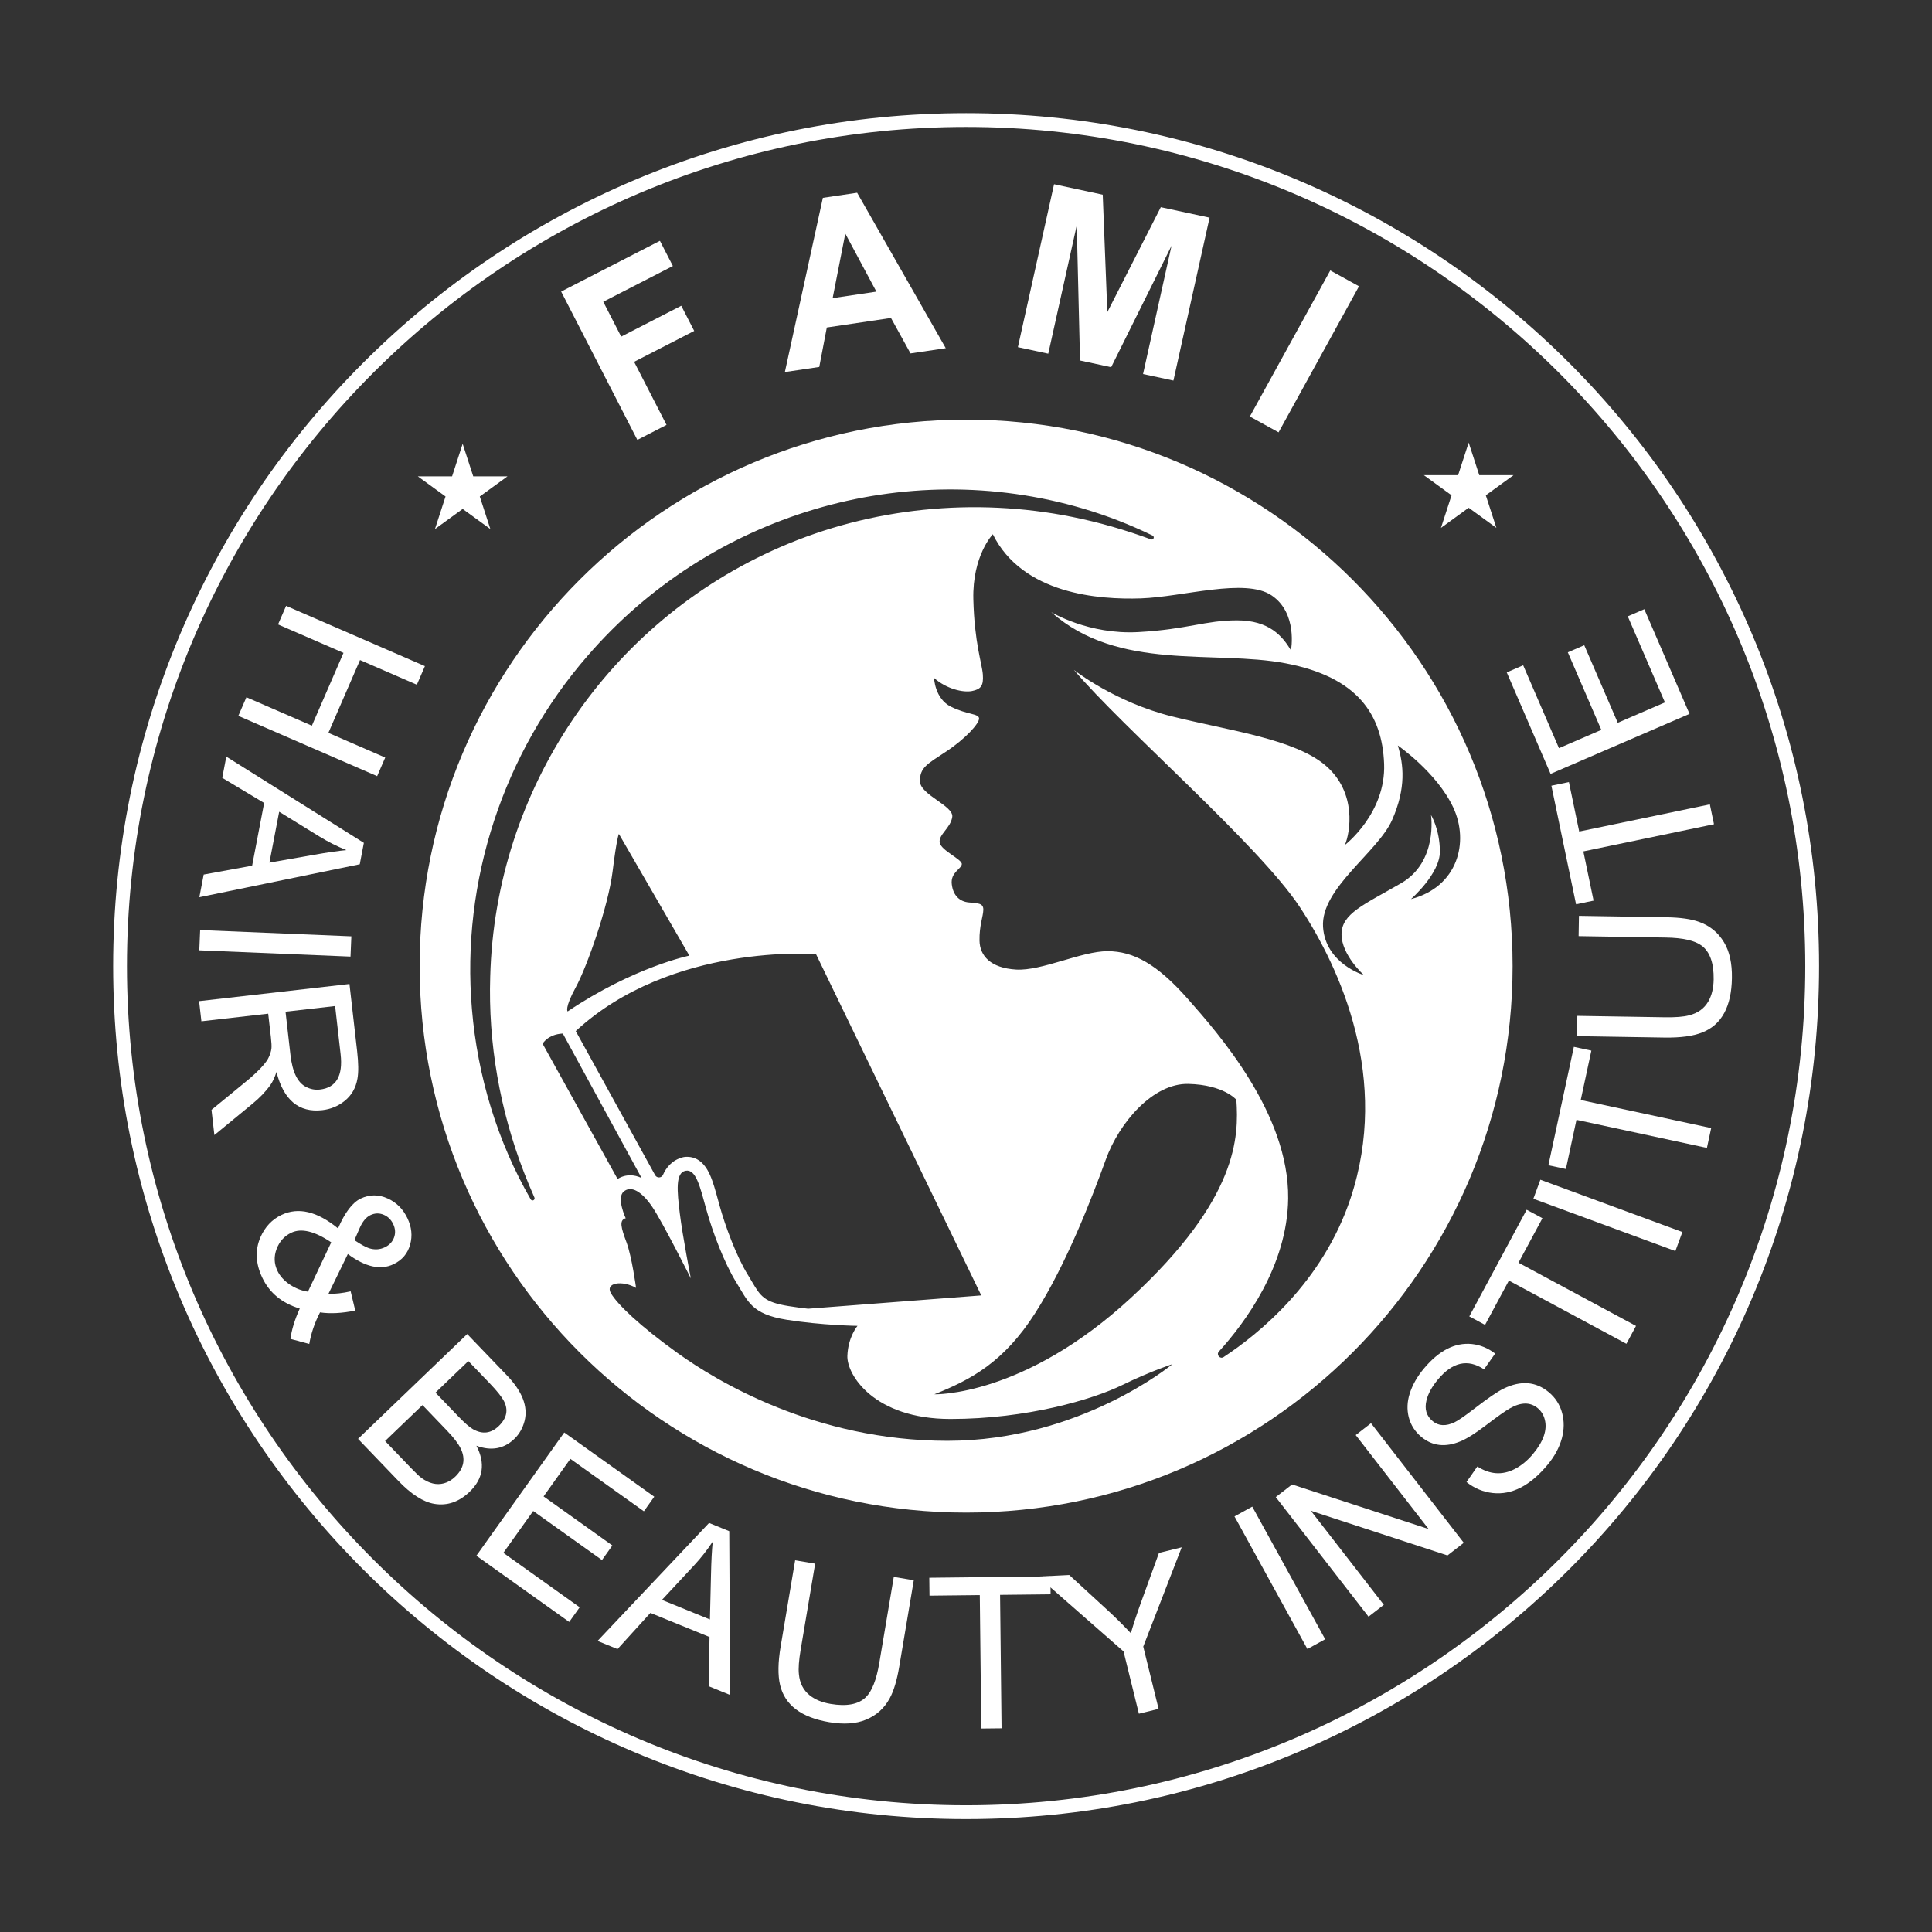
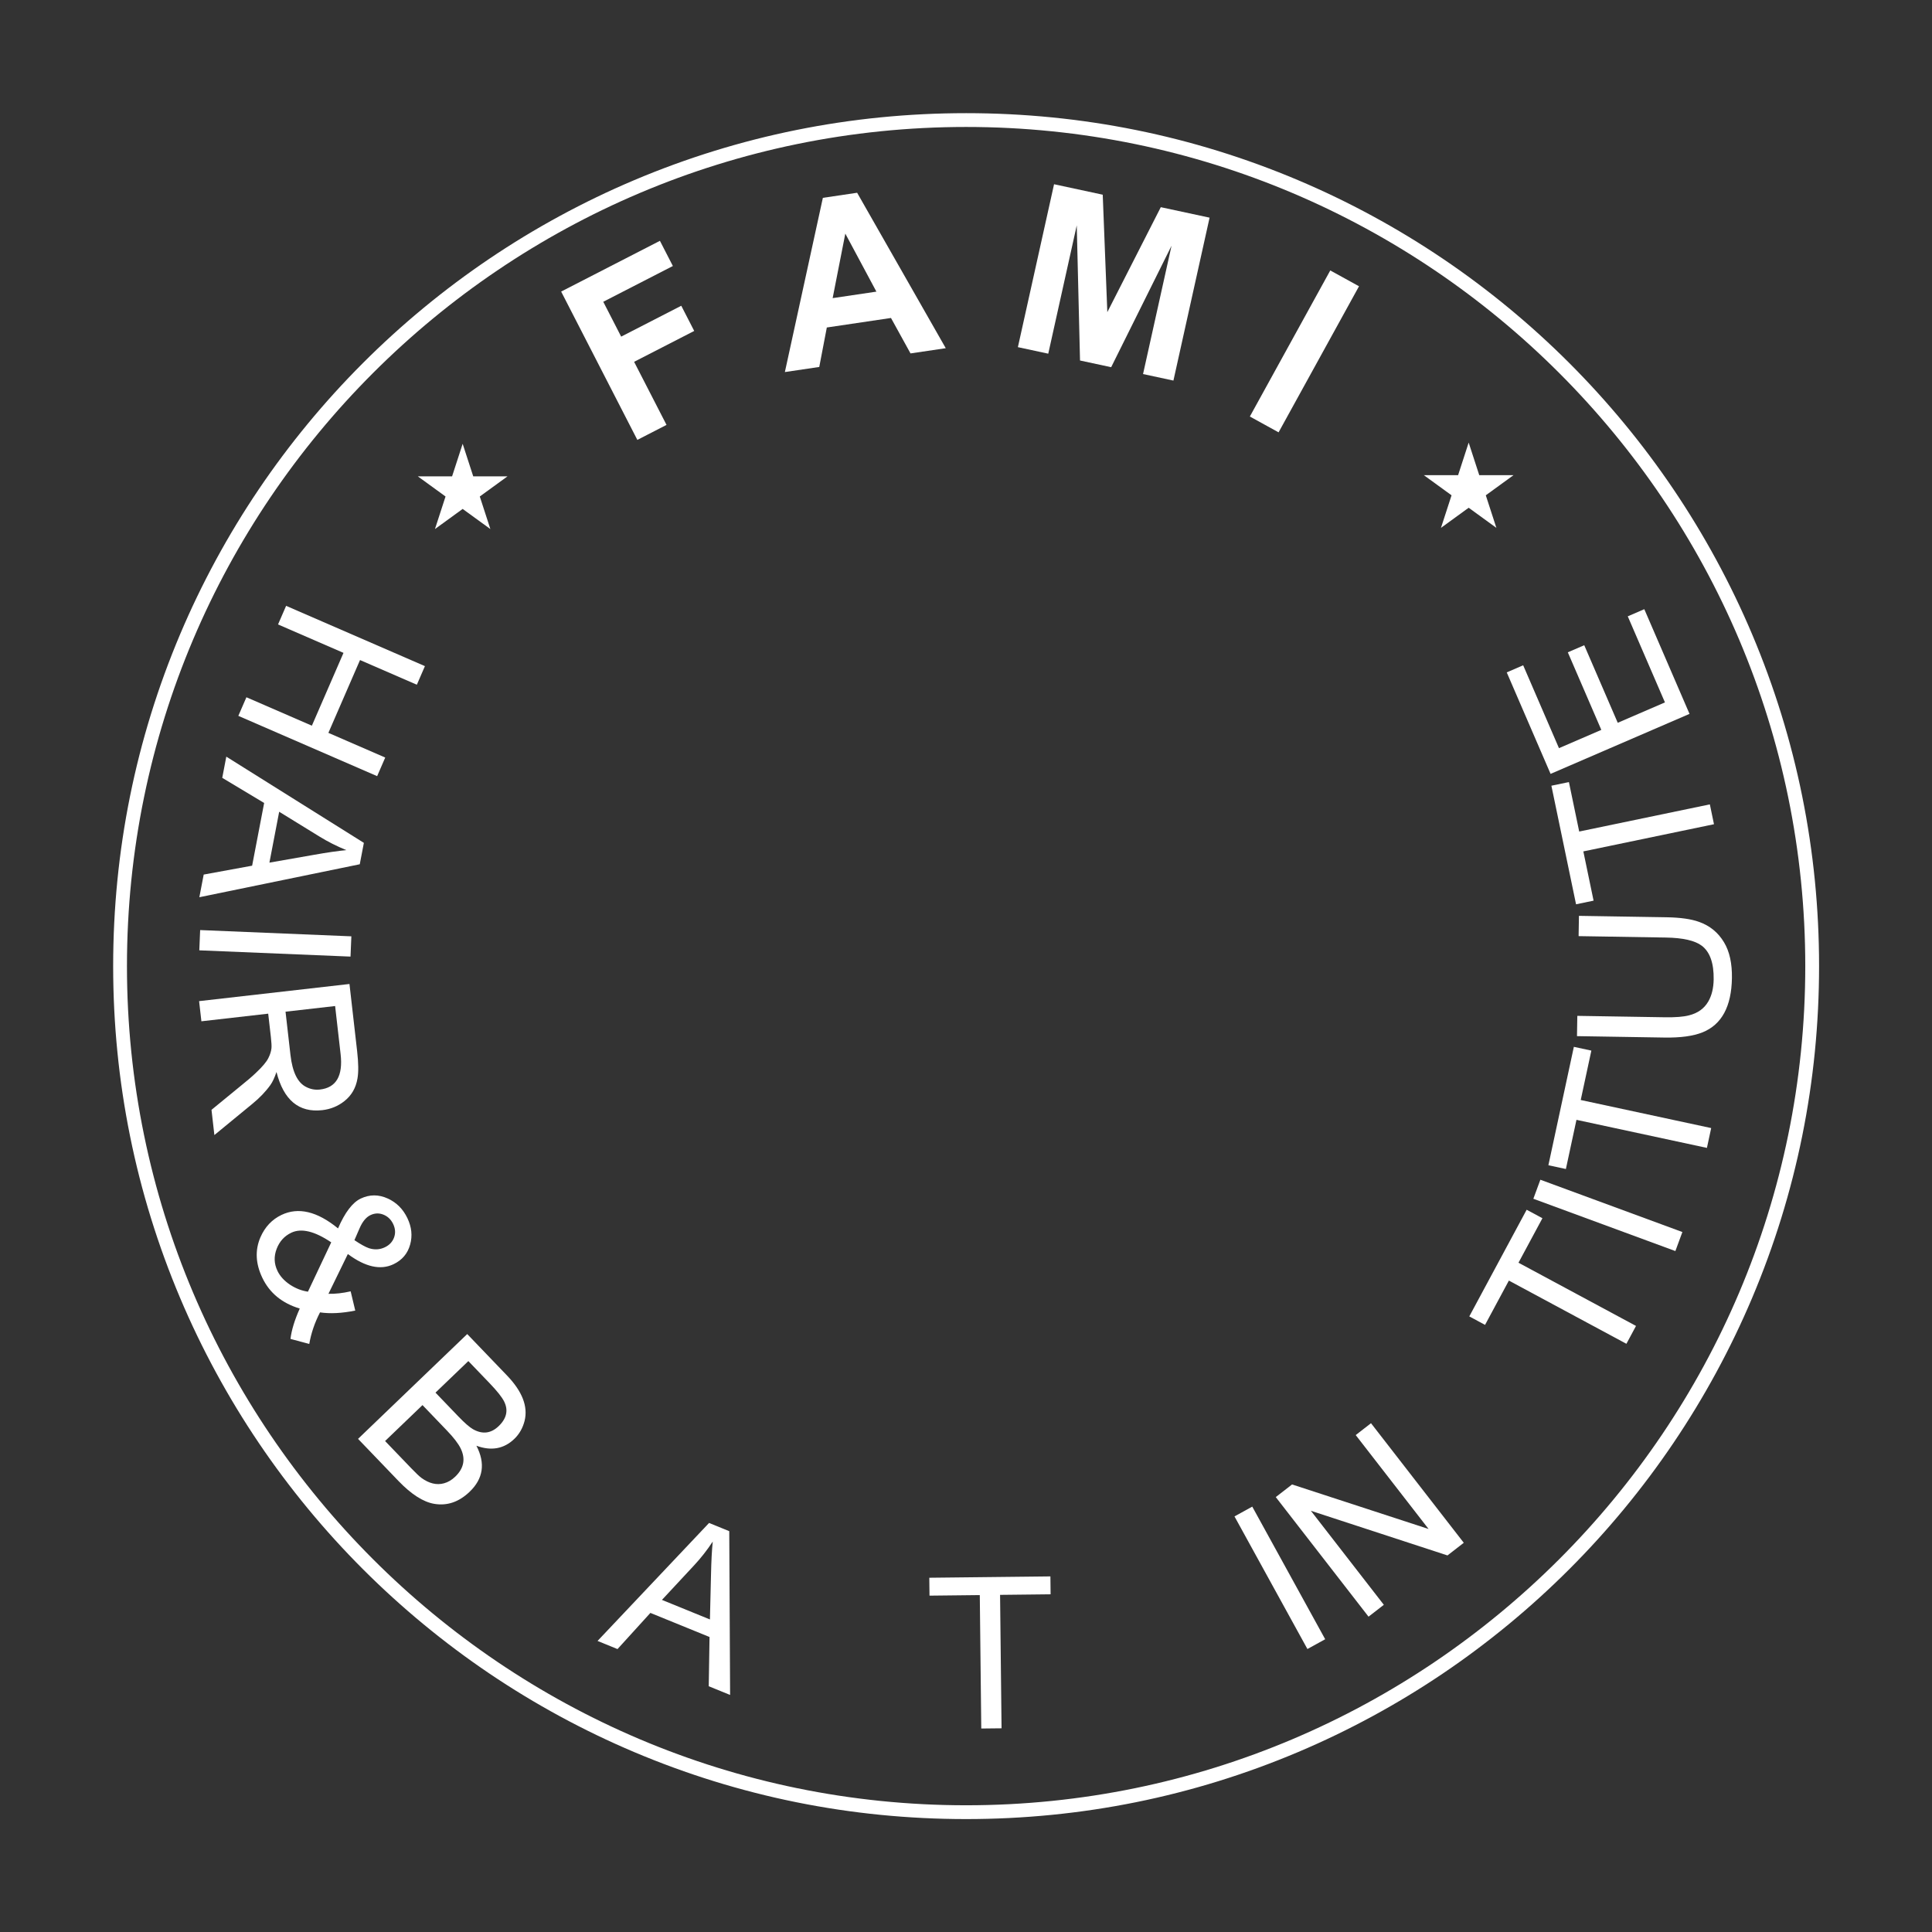
<svg xmlns="http://www.w3.org/2000/svg" width="2800" height="2800" viewBox="0 0 2800 2800" fill="none">
  <rect x="0" y="0" width="2800" height="2800" fill="#333333" stroke="none" />
-   <path d="M1400.17 608.17C962.76 608.17 608.17 962.76 608.17 1400.17C608.17 1837.58 962.76 2192.17 1400.17 2192.17C1837.58 2192.17 2192.17 1837.58 2192.17 1400.17C2192.17 962.76 1837.58 608.17 1400.17 608.17ZM772.97 1739.53C771.55 1740.14 769.91 1739.55 769.17 1738.23C720.78 1654.29 692.07 1559.21 683.98 1462.74C668 1277.31 729.58 1090.44 851.88 950.13C1028.76 745.73 1310.54 660.45 1570.2 737.22C1604.63 747.44 1638.21 760.44 1670.44 776.19C1671.93 776.92 1672.54 778.71 1671.82 780.2C1671.14 781.6 1669.52 782.23 1668.1 781.71C1630.81 767.93 1592.46 756.86 1553.53 749.06C1412.2 720.71 1262.6 735.47 1130.59 793.03C881.97 900.92 717.62 1144.41 710.47 1415.37C707.41 1511.72 724.49 1608.78 759.23 1698.71L764.17 1711.02L766.64 1717.19L769.27 1723.28L774.51 1735.51C775.22 1737.04 774.52 1738.87 772.97 1739.53ZM1171.15 1896.7C1161.98 1895.67 1152.5 1894.42 1143.08 1892.91C1107.32 1887.19 1102.21 1878.52 1089.84 1857.58C1088.01 1854.47 1086.11 1851.26 1083.98 1847.82C1067.46 1821.19 1051.13 1777.15 1042.94 1747.51C1042.29 1745.13 1041.65 1742.78 1041.02 1740.48C1036.96 1725.62 1033.45 1712.78 1028.84 1702.53C1021.08 1685.29 1009.96 1676.55 995.79 1676.55C993.94 1676.55 992.03 1676.59 990.2 1677.05C973.55 1681.19 965.1 1692.95 960.88 1702.58C958.75 1707.44 952 1707.78 949.44 1703.13L834.39 1494.28C973.28 1366.11 1182.63 1382.79 1182.63 1382.79L1422.13 1877.43L1171.15 1896.7ZM1500.09 1903.3C1545.37 1832.49 1583.15 1734.45 1602.56 1680.66C1621.96 1626.87 1671.07 1569.6 1722.39 1570.87C1773.71 1572.15 1791.83 1593.85 1791.83 1593.85C1795.41 1646.96 1794.9 1736.83 1639.15 1880.83C1483.41 2024.83 1354.05 2020.74 1354.05 2020.74C1407.15 1999.64 1454.81 1974.11 1500.09 1903.3ZM822.64 1465.85C822.64 1465.85 817.71 1461.6 834.39 1430.96C851.07 1400.32 881.62 1313 887.75 1263.47C893.88 1213.94 896.94 1208.57 896.94 1208.57L999.07 1385C999.07 1385 918.98 1401.17 822.64 1465.85ZM786.39 1512.66C786.39 1512.66 793.75 1499 815.66 1497.85L929.81 1707.22C924.34 1704.64 918.81 1703.35 913.24 1703.35C906.72 1703.35 900.51 1705.18 895.02 1708.69L786.39 1512.66ZM1373.11 2088.15C1180.6 2088.15 1037.79 2001 982.3 1961.17C926.81 1921.34 894.9 1890.4 885.58 1874.57C876.26 1858.74 902.05 1855.17 921.83 1866.53C921.83 1866.53 915.75 1821.26 907.92 1800.32C900.09 1779.38 896.94 1768.15 906.81 1765.6C906.81 1765.6 893.11 1736.32 903.83 1727C914.56 1717.68 930 1726.62 945.2 1748.96C960.39 1771.3 1001.2 1852.74 1001.2 1852.74C1001.2 1852.74 989.11 1790.62 985.2 1758.45C981.28 1726.28 978.64 1699.43 993.71 1696.74C1008.77 1694.06 1014.64 1720.15 1023.66 1752.83C1032.68 1785.51 1049.88 1830.79 1066.98 1858.36C1084.09 1885.94 1088.85 1904.49 1139.92 1912.66C1190.98 1920.83 1242.77 1921.55 1242.77 1921.55C1242.77 1921.55 1229.11 1937.51 1228.09 1964.91C1227.07 1992.32 1266.56 2056.49 1377.54 2056.49C1488.51 2056.49 1583.75 2028.15 1626.13 2007.47C1668.51 1986.79 1699.15 1977.08 1699.15 1977.08C1699.15 1977.08 1565.62 2088.15 1373.11 2088.15ZM1957.28 1736.87C1916.93 1858.12 1824.7 1932.96 1773.36 1966.77C1768.14 1970.21 1762.3 1963.39 1766.51 1958.76C1804.44 1916.96 1865.84 1834.37 1866.9 1736.87C1868.23 1613.82 1765.54 1497.6 1721.37 1447.55C1677.2 1397.51 1642.9 1378.53 1605.11 1378.53C1567.32 1378.53 1509.83 1407.34 1472.68 1405.17C1435.54 1403 1419.96 1385.13 1419.58 1363.17C1419.2 1341.21 1424.85 1328.49 1425.11 1318.62C1425.37 1308.74 1417.02 1309.04 1404.11 1307.89C1391.2 1306.74 1381.28 1298.32 1379.37 1281.34C1377.45 1264.36 1393.15 1259.51 1393.92 1252.49C1394.68 1245.47 1363.75 1232.66 1361.88 1221.08C1360 1209.51 1377.71 1200.15 1380.09 1183.98C1382.47 1167.81 1333.45 1151.98 1333.28 1132.23C1333.11 1112.49 1343.49 1107.47 1371.2 1089.21C1398.9 1070.96 1419.32 1048.49 1418.94 1041.21C1418.56 1033.94 1401.83 1035.98 1378.22 1024.23C1354.6 1012.49 1353.71 982.49 1353.71 982.49C1371.32 998.32 1395.66 1004.06 1408.6 1001.51C1421.54 998.96 1425.58 993.85 1424.43 977.77C1423.28 961.68 1412.17 931.81 1410.64 868.49C1409.11 805.17 1438.85 774.28 1438.85 774.28C1482.13 861.26 1592.68 869.26 1653.45 867.21C1714.22 865.17 1804.6 837.08 1842.9 862.87C1881.2 888.66 1870.98 942.45 1870.98 942.45C1858.39 921.68 1839.32 899.04 1792.85 899.04C1746.39 899.04 1722.05 911.98 1649.88 916.06C1577.71 920.15 1523.58 887.13 1523.58 887.13C1620.6 973.6 1759.49 941.6 1863.32 961.34C1967.15 981.08 2003.24 1035.21 2005.96 1107.04C2008.66 1178.32 1950.02 1223.96 1949.12 1224.65C1956.77 1206.77 1966.8 1149.25 1921.88 1110.11C1876.94 1070.96 1781.96 1059.04 1698.56 1038.28C1616.45 1017.83 1558.26 972.32 1556.47 970.91C1626.97 1054.67 1824.01 1224.16 1883.75 1314.53C1943.49 1404.91 2014.73 1564.23 1957.28 1736.87ZM2044.85 1303.04C2044.85 1303.04 2086.98 1266.36 2086.81 1234.02C2086.64 1201.68 2073.88 1181.08 2073.88 1181.08C2073.88 1181.08 2084.43 1248.91 2030.56 1280.06C1976.68 1311.21 1944.26 1323.98 1944.26 1354.11C1944.26 1384.23 1976.68 1413.21 1976.68 1413.21C1976.68 1413.21 1920.87 1396.62 1917.45 1343.3C1913.88 1287.64 1996.85 1235.13 2017.54 1188.4C2038.22 1141.68 2034.13 1107.72 2025.83 1080.4C2025.83 1080.4 2082.22 1119.3 2106.05 1170.02C2129.88 1220.74 2112.26 1285.68 2044.85 1303.04Z" fill="white" />
  <path d="M1006.1 479.63L987.35 443.12L900.25 487.87L874.29 437.35L975.17 385.52L956.41 349.02L813.26 422.57L923.69 637.53L965.98 615.8L919 524.38L1006.1 479.63Z" fill="white" />
  <path d="M1242.22 279.359L1192.56 286.729L1137.5 539.209L1187.34 531.819L1198.29 474.629L1291.28 460.829L1319.59 512.199L1370.67 504.629L1242.22 279.359ZM1206.74 432.069L1225.09 338.579L1270.14 422.659L1206.74 432.069Z" fill="white" />
  <path d="M1682.31 300.26L1604.82 452.39L1598.16 282.17L1527.62 267.01L1475.2 503.12L1519.22 512.58L1560.51 326.6L1565.25 522.47L1610.39 532.17L1697.88 356.12L1656.59 542.1L1700.61 551.56L1753.02 315.45L1682.31 300.26Z" fill="white" />
  <path d="M1927.93 391.95L1811.38 603.66L1853.02 626.58L1969.58 414.88L1927.93 391.95Z" fill="white" />
  <path d="M604.13 992.36L615.84 965.4L414.66 878.03L402.95 904.99L497.82 946.19L451.99 1051.72L357.12 1010.52L345.41 1037.48L546.59 1124.86L558.3 1097.89L475.93 1062.12L521.77 956.59L604.13 992.36Z" fill="white" />
  <path d="M327.98 1096.59L322.1 1127.28L382.83 1163.72L365.4 1254.62L295.21 1267.49L288.91 1300.32L521.4 1252.55L527.35 1221.54L327.98 1096.59ZM454.31 1239L390.46 1250.19L404.61 1176.45L463.12 1212.47C475.22 1219.92 488.16 1226.45 501.97 1232.07C489.92 1233.18 474.04 1235.49 454.31 1239Z" fill="white" />
  <path d="M290.07 1347.93L288.85 1377.29L508 1386.37L509.22 1357L290.07 1347.93Z" fill="white" />
  <path d="M517.61 1523.69L506.47 1426.06L288.55 1450.92L291.88 1480.13L388.7 1469.08L392.57 1502.96C393.45 1510.75 393.74 1516.18 393.42 1519.26C392.92 1523.71 391.45 1528.39 389 1533.29C386.29 1538.89 380.15 1546.19 370.57 1555.17C365.34 1560.16 357.97 1566.47 348.46 1574.09L306.52 1608.46L310.69 1645.01L365.64 1599.86C376.26 1591.21 385.03 1582.04 391.96 1572.34C395.04 1568.04 397.95 1561.79 400.7 1553.59C411.04 1594.34 433.17 1612.78 467.09 1608.91C479.09 1607.54 489.7 1603.23 498.91 1595.98C509.36 1587.8 515.75 1576.82 518.08 1563.03C519.71 1553.82 519.55 1540.71 517.61 1523.69ZM463.67 1579.04C456.65 1579.84 449.96 1578.58 443.58 1575.25C431.32 1569.1 423.79 1553.64 420.96 1528.87L413.81 1466.22L485.68 1458.02L493.64 1527.78C497.23 1559.26 487.24 1576.35 463.67 1579.04Z" fill="white" />
  <path d="M590.479 1765.52C584.179 1752.3 574.729 1742.81 562.149 1737.05C548.779 1730.91 535.649 1730.93 522.729 1737.08C510.819 1742.77 499.879 1757.17 489.899 1780.29C459.709 1755.61 432.409 1749.09 407.999 1760.74C394.189 1767.32 383.999 1778.14 377.429 1793.19C369.459 1811.75 370.369 1831.29 380.159 1851.81C390.669 1873.84 408.759 1888.72 434.429 1896.45C427.039 1912.88 422.549 1927.55 420.969 1940.46L448.219 1947.75C450.869 1932.22 456.069 1916.96 463.789 1901.99C478.459 1904.17 495.489 1903.3 514.869 1899.39L508.199 1871.5C496.679 1874.13 485.949 1875.33 476.009 1875.09L504.119 1817.43C529.439 1836.24 551.499 1841.16 570.319 1832.19C582.829 1826.22 590.869 1816.68 594.449 1803.58C597.919 1791.02 596.599 1778.34 590.479 1765.52ZM446.289 1872C437.329 1870.68 428.759 1867.37 420.589 1862.07C411.979 1856.35 405.819 1849.6 402.099 1841.8C397.169 1831.47 396.769 1820.88 400.909 1810.02C405.049 1799.16 412.109 1791.34 422.099 1786.58C436.679 1779.62 455.999 1784.27 480.049 1800.51L446.289 1872ZM571.109 1793.44C568.799 1799.78 564.349 1804.51 557.759 1807.66C550.469 1811.14 542.769 1811.57 534.659 1808.97C529.519 1807.19 522.519 1803.31 513.659 1797.33L521.019 1780.37C525.259 1770.51 530.529 1764.07 536.819 1761.07C543.109 1758.07 549.409 1757.84 555.709 1760.37C561.999 1762.91 566.699 1767.42 569.799 1773.91C572.989 1780.6 573.429 1787.11 571.109 1793.44Z" fill="white" />
  <path d="M734.83 1993.51L677.13 1933.41L518.91 2085.32L577.42 2146.26C596.11 2165.73 613.44 2176.8 629.4 2179.49C648.11 2182.64 665.19 2176.79 680.64 2161.96C700.4 2142.98 703.67 2120.75 690.44 2095.27C711.97 2103.15 730.29 2099.85 745.4 2085.35C752.66 2078.37 757.63 2069.63 760.3 2059.14C765.4 2038.38 756.91 2016.5 734.83 1993.51ZM659.72 2140.13C654.69 2144.96 649.25 2148.16 643.4 2149.73C632.81 2152.6 621.98 2150.02 610.9 2141.99C607.7 2139.62 602.84 2135.04 596.32 2128.24L558.1 2088.44L612.32 2036.38L647.86 2073.4C657.64 2083.59 664.26 2092.24 667.71 2099.34C674.99 2114.43 672.32 2128.03 659.72 2140.13ZM722.71 2066.84C711.57 2077.54 699.17 2079.03 685.5 2071.32C680.34 2068.34 673.3 2062.2 664.36 2052.89L631.15 2018.3L678.77 1972.58L709.42 2004.5C720.45 2015.99 727.5 2024.85 730.58 2031.07C736.95 2043.77 734.33 2055.69 722.71 2066.84Z" fill="white" />
-   <path d="M933.14 2190.26L948.21 2169.14L817.74 2076.1L690.39 2254.67L824.95 2350.64L840.11 2329.39L729.48 2250.49L772.74 2189.83L872.43 2260.93L887.49 2239.81L787.8 2168.71L826.61 2114.29L933.14 2190.26Z" fill="white" />
  <path d="M1058.12 2456.45L1056.89 2219.1L1027.64 2207.18L866.01 2378.17L894.95 2389.96L942.6 2337.55L1028.31 2372.47L1027.16 2443.83L1058.12 2456.45ZM959.35 2318.7L1006.15 2268.39C1015.83 2257.99 1024.77 2246.57 1032.98 2234.14C1031.71 2246.17 1030.86 2262.2 1030.44 2282.23L1028.88 2347.03L959.35 2318.7Z" fill="white" />
-   <path d="M1295.34 2285.36L1274.35 2410.05C1270.23 2434.52 1263.7 2451.11 1254.75 2459.82C1244.05 2470.15 1227.07 2473.36 1203.8 2469.44C1191.34 2467.35 1181.22 2463.17 1173.43 2456.92C1164.24 2449.53 1159.04 2439.33 1157.83 2426.32C1156.93 2418.2 1157.78 2406.38 1160.39 2390.87L1181.38 2266.18L1152.39 2261.3L1131.36 2386.26C1127.5 2409.21 1127.21 2427.77 1130.51 2441.93C1137.41 2471.08 1161.18 2489.08 1201.81 2495.92C1222.9 2499.47 1240.59 2498.29 1254.87 2492.37C1270.24 2486.08 1281.82 2475.61 1289.63 2460.96C1295.39 2450.35 1299.94 2435.09 1303.29 2415.2L1324.32 2290.24L1295.34 2285.36Z" fill="white" />
  <path d="M1522.61 2310.58L1522.5 2300.61L1522.33 2284.64L1504.56 2284.84H1504.51L1346.81 2286.59L1347.1 2312.53L1419.99 2311.72L1422.13 2505.1L1451.53 2504.78L1449.38 2311.39L1522.61 2310.58Z" fill="white" />
-   <path d="M1712.61 2242.48L1679.66 2250.59L1653.19 2323.56C1647.75 2338.6 1642.98 2353.08 1638.88 2366.99C1628.23 2355.68 1617.94 2345.43 1608.03 2336.22L1549.67 2282.61L1504.56 2284.84H1504.51L1522.5 2300.61L1628.34 2393.39L1650.57 2483.65L1679.11 2476.62L1656.88 2386.36L1712.61 2242.48Z" fill="white" />
  <path d="M1814.87 2183.52L1789.11 2197.69L1894.81 2389.88L1920.56 2375.71L1814.87 2183.52Z" fill="white" />
  <path d="M2121.41 2235.92L1986.96 2062.62L1964.8 2079.82L2070.4 2215.93L1872.56 2151.38L1848.94 2169.7L1983.39 2343L2005.55 2325.81L1899.85 2189.56L2097.79 2254.25L2121.41 2235.92Z" fill="white" />
-   <path d="M2264 2048C2260.72 2035.81 2254.26 2025.7 2244.62 2017.67C2225.93 2002.13 2204.13 2000.39 2179.2 2012.47C2170.54 2016.64 2156.49 2026.24 2137.04 2041.27C2123.03 2052.08 2113.41 2058.73 2108.17 2061.23C2095.51 2067.31 2084.89 2066.79 2076.32 2059.66C2067.16 2052.04 2064.2 2041.9 2067.42 2029.23C2069.78 2019.66 2075.28 2009.69 2083.9 1999.33C2105.02 1973.94 2127.29 1969.02 2150.71 1984.55L2166.88 1961.74C2156.71 1953.86 2145.56 1949.24 2133.42 1947.88C2108.76 1945.28 2085.4 1957.23 2063.34 1983.75C2053.74 1995.28 2046.96 2007.33 2042.98 2019.91C2039.33 2031.58 2038.89 2042.94 2041.67 2053.99C2044.63 2065.34 2050.71 2074.84 2059.91 2082.5C2075.93 2095.83 2094.87 2097.95 2116.71 2088.85C2126.26 2084.83 2138.34 2077.24 2152.97 2066.07C2169.96 2053.09 2181.7 2044.77 2188.19 2041.13C2204.32 2031.94 2217.79 2031.84 2228.59 2040.83C2233.78 2045.15 2237.22 2050.78 2238.91 2057.74C2242.6 2072.5 2236.91 2088.95 2221.83 2107.07C2213.78 2116.74 2204.87 2124.08 2195.1 2129.09C2177.13 2138.25 2159.12 2137 2141.08 2125.34L2125.36 2147.88C2136.82 2156.98 2149.5 2162.28 2163.39 2163.79C2191.17 2166.8 2217.66 2153.16 2242.87 2122.86C2253.04 2110.63 2259.96 2097.81 2263.61 2084.39C2266.95 2071.88 2267.08 2059.75 2264 2048Z" fill="white" />
  <path d="M2200.71 1830.03L2235.4 1765.54L2212.55 1753.25L2129.41 1907.84L2152.25 1920.12L2186.78 1855.92L2357.11 1947.53L2371.03 1921.64L2200.71 1830.03Z" fill="white" />
  <path d="M2232.41 1709.75L2222.25 1737.33L2428.08 1813.13L2438.23 1785.55L2232.41 1709.75Z" fill="white" />
  <path d="M2290.91 1594.21L2306.31 1522.62L2280.95 1517.16L2244.04 1688.76L2269.4 1694.22L2284.73 1622.95L2473.8 1663.62L2479.98 1634.88L2290.91 1594.21Z" fill="white" />
  <path d="M2498.58 1365.67C2490.05 1351.42 2477.96 1341.54 2462.3 1336.02C2450.95 1331.91 2435.19 1329.7 2415.01 1329.37L2288.32 1327.32L2287.84 1356.71L2414.26 1358.76C2439.07 1359.16 2456.46 1363.13 2466.41 1370.67C2478.23 1379.7 2483.95 1396.01 2483.57 1419.6C2483.36 1432.23 2480.75 1442.87 2475.74 1451.51C2469.81 1461.71 2460.51 1468.38 2447.83 1471.52C2439.93 1473.63 2428.12 1474.56 2412.39 1474.3L2285.97 1472.26L2285.49 1501.65L2412.19 1503.7C2435.46 1504.08 2453.86 1501.58 2467.36 1496.19C2495.15 1485 2509.37 1458.8 2510.04 1417.6C2510.39 1396.21 2506.57 1378.9 2498.58 1365.67Z" fill="white" />
  <path d="M2484.03 1194.53L2478.05 1165.76L2288.7 1205.13L2273.79 1133.43L2248.39 1138.72L2284.13 1310.57L2309.53 1305.28L2294.69 1233.91L2484.03 1194.53Z" fill="white" />
  <path d="M2383.05 882.88L2359.08 893.23L2412.96 1017.98L2344.56 1047.51L2296.01 935.1L2272.2 945.39L2320.75 1057.8L2259.38 1084.3L2207.5 964.18L2183.68 974.47L2247.22 1121.57L2448.58 1034.61L2383.05 882.88Z" fill="white" />
  <path d="M2539.2 918.99C2508.21 845.74 2469.87 775.09 2425.22 709.01C2381 643.55 2330.21 582 2274.28 526.07C2218.34 470.13 2156.79 419.34 2091.34 375.12C2025.25 330.48 1954.6 292.13 1881.35 261.15C1728.94 196.69 1567.05 164 1400.17 164C1233.3 164 1071.41 196.69 919 261.15C845.75 292.13 775.1 330.48 709.01 375.12C643.56 419.34 582.01 470.13 526.07 526.07C470.13 582 419.35 643.55 375.13 709.01C330.48 775.09 292.13 845.74 261.15 918.99C196.69 1071.4 164 1233.29 164 1400.17C164 1567.05 196.69 1728.94 261.15 1881.35C292.13 1954.6 330.48 2025.25 375.13 2091.33C419.35 2156.79 470.13 2218.34 526.07 2274.27C582.01 2330.21 643.56 2381 709.01 2425.22C775.1 2469.86 845.75 2508.21 919 2539.19C1071.41 2603.65 1233.3 2636.34 1400.17 2636.34C1567.05 2636.34 1728.94 2603.65 1881.35 2539.19C1954.6 2508.21 2025.25 2469.86 2091.34 2425.22C2156.79 2381 2218.34 2330.21 2274.28 2274.27C2330.21 2218.34 2381 2156.79 2425.22 2091.33C2469.87 2025.25 2508.21 1954.6 2539.2 1881.35C2603.66 1728.94 2636.34 1567.05 2636.34 1400.17C2636.34 1233.29 2603.66 1071.4 2539.2 918.99ZM1400.17 2616.34C729.58 2616.34 184 2070.77 184 1400.17C184 729.57 729.58 184 1400.17 184C2070.77 184 2616.34 729.57 2616.34 1400.17C2616.34 2070.77 2070.77 2616.34 1400.17 2616.34Z" fill="white" />
  <path d="M2128.51 641.46L2143.85 688.66H2193.48L2153.33 717.83L2168.67 765.03L2128.51 735.86L2088.36 765.03L2103.7 717.83L2063.55 688.66H2113.18L2128.51 641.46Z" fill="white" />
  <path d="M670.52 643.18L685.86 690.38H735.49L695.34 719.55L710.68 766.75L670.52 737.58L630.37 766.75L645.71 719.55L605.56 690.38H655.19L670.52 643.18Z" fill="white" />
</svg>